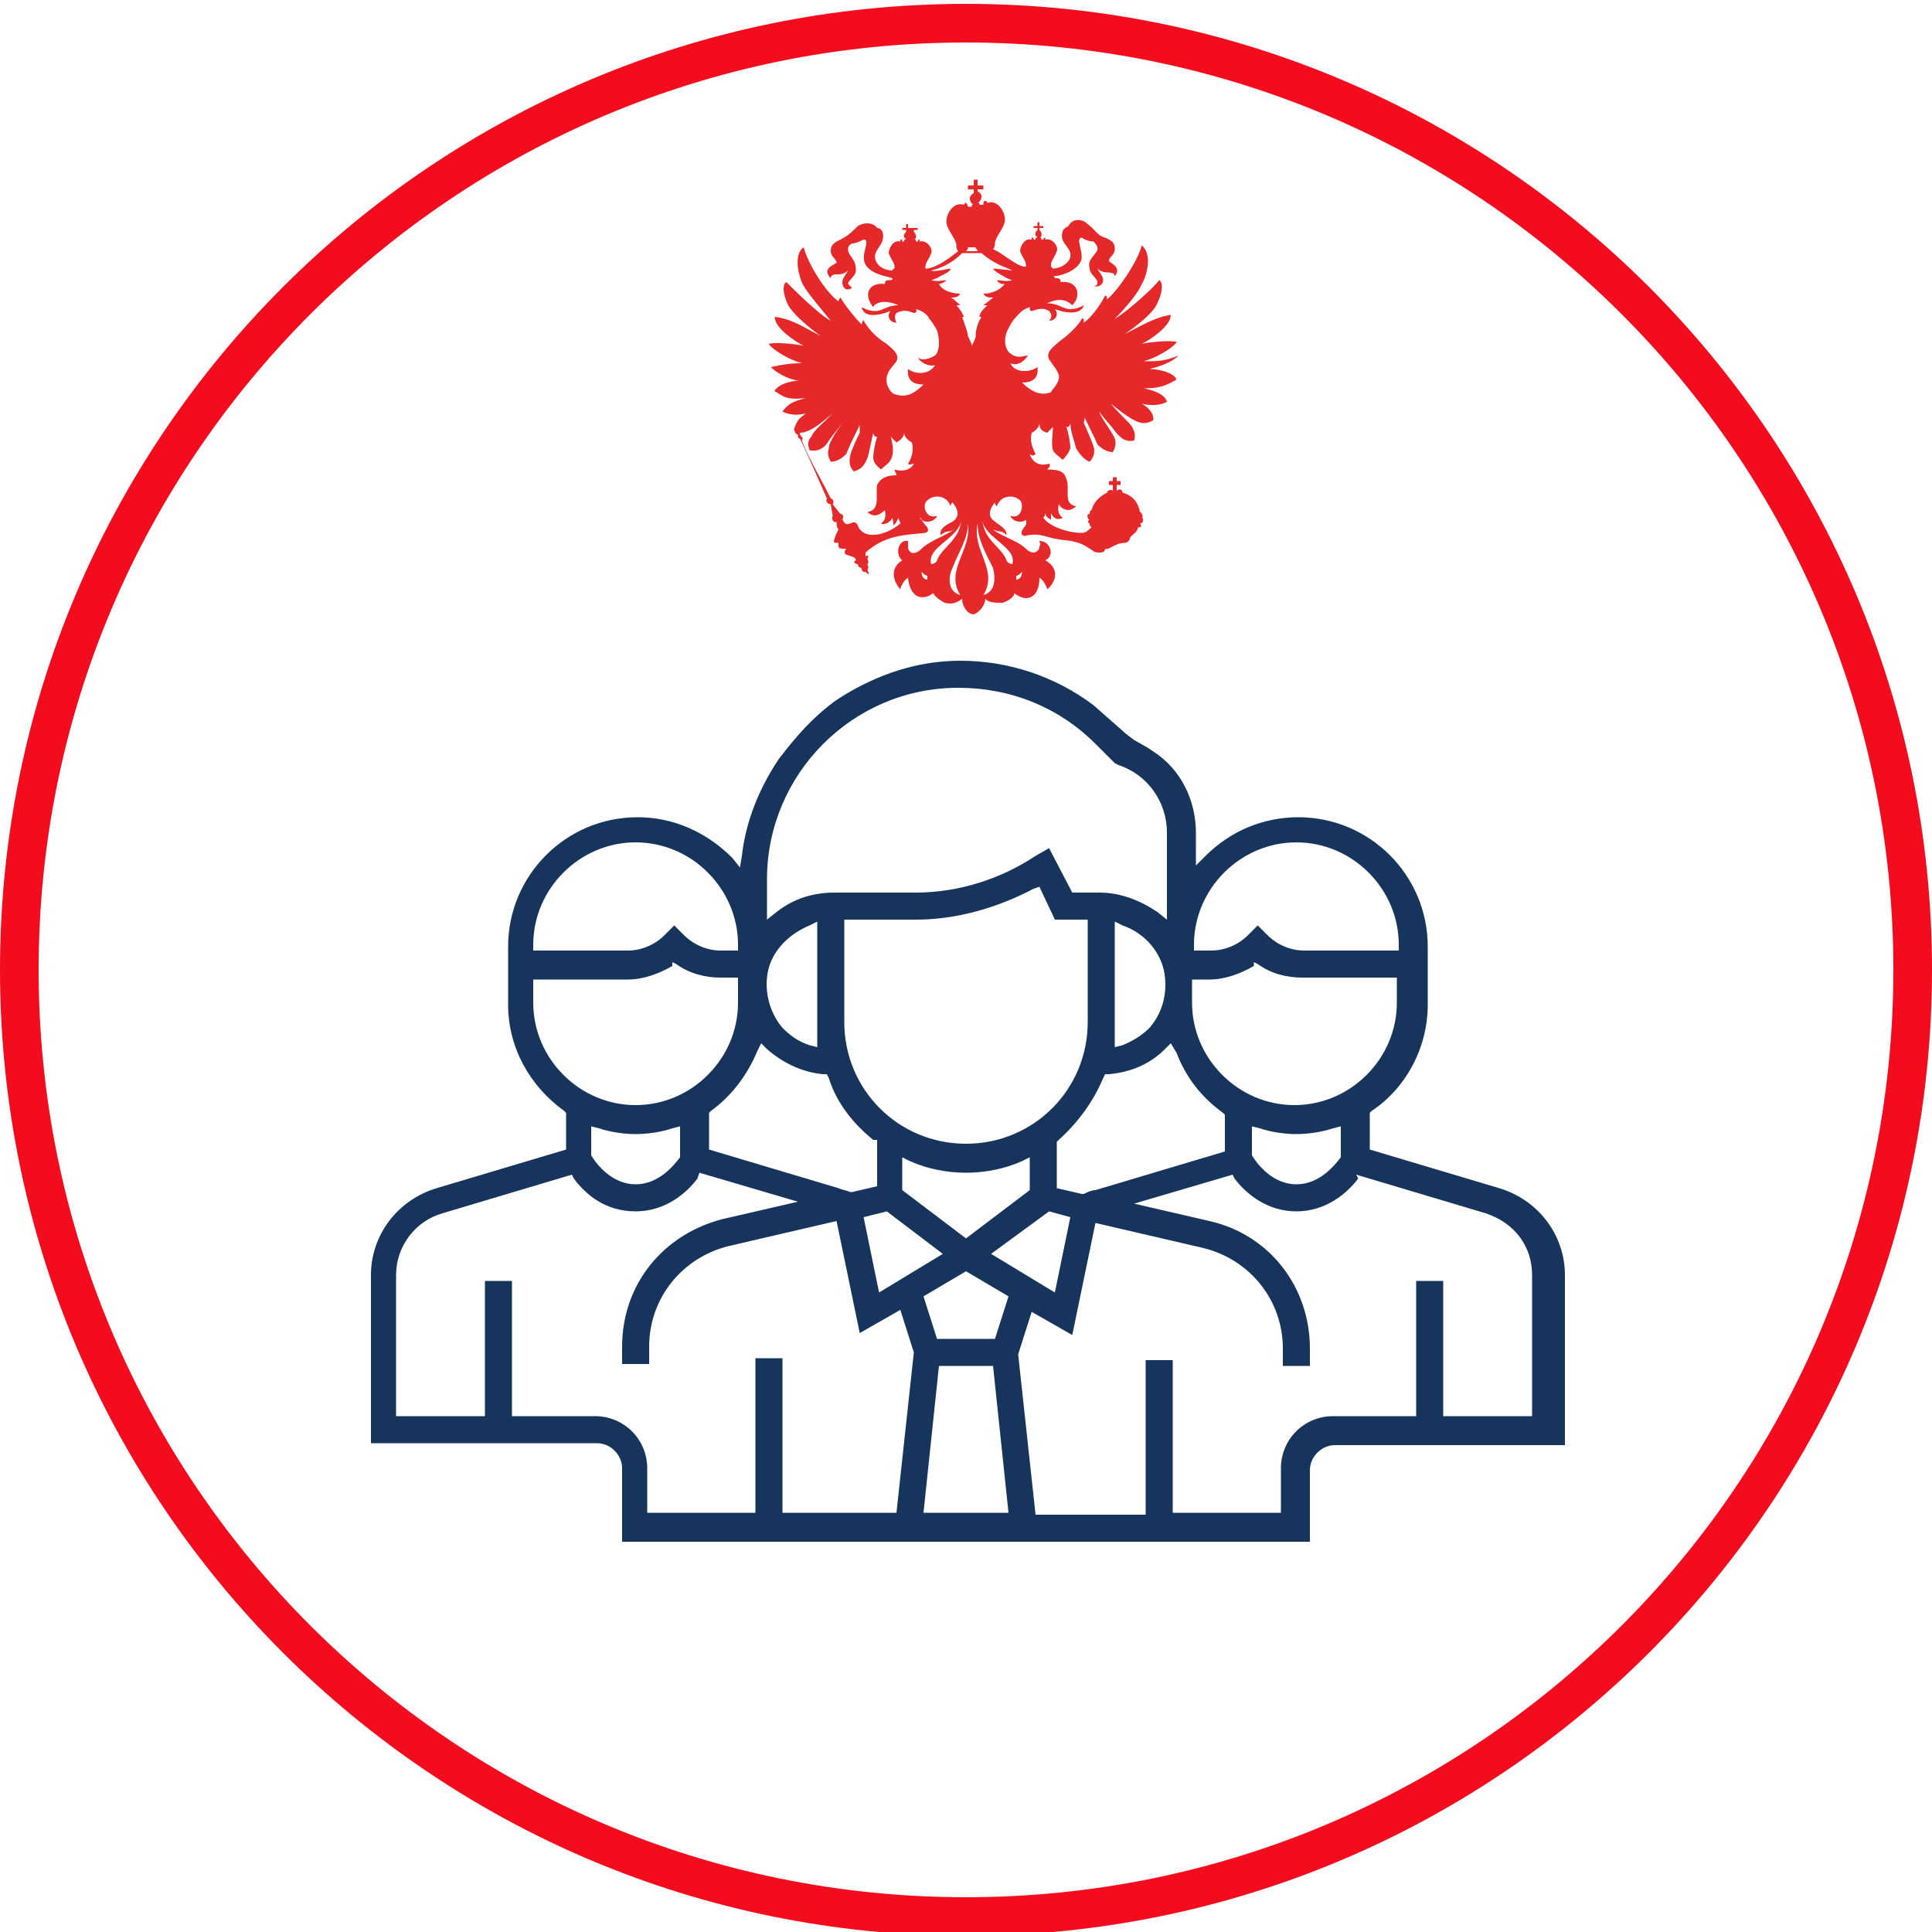
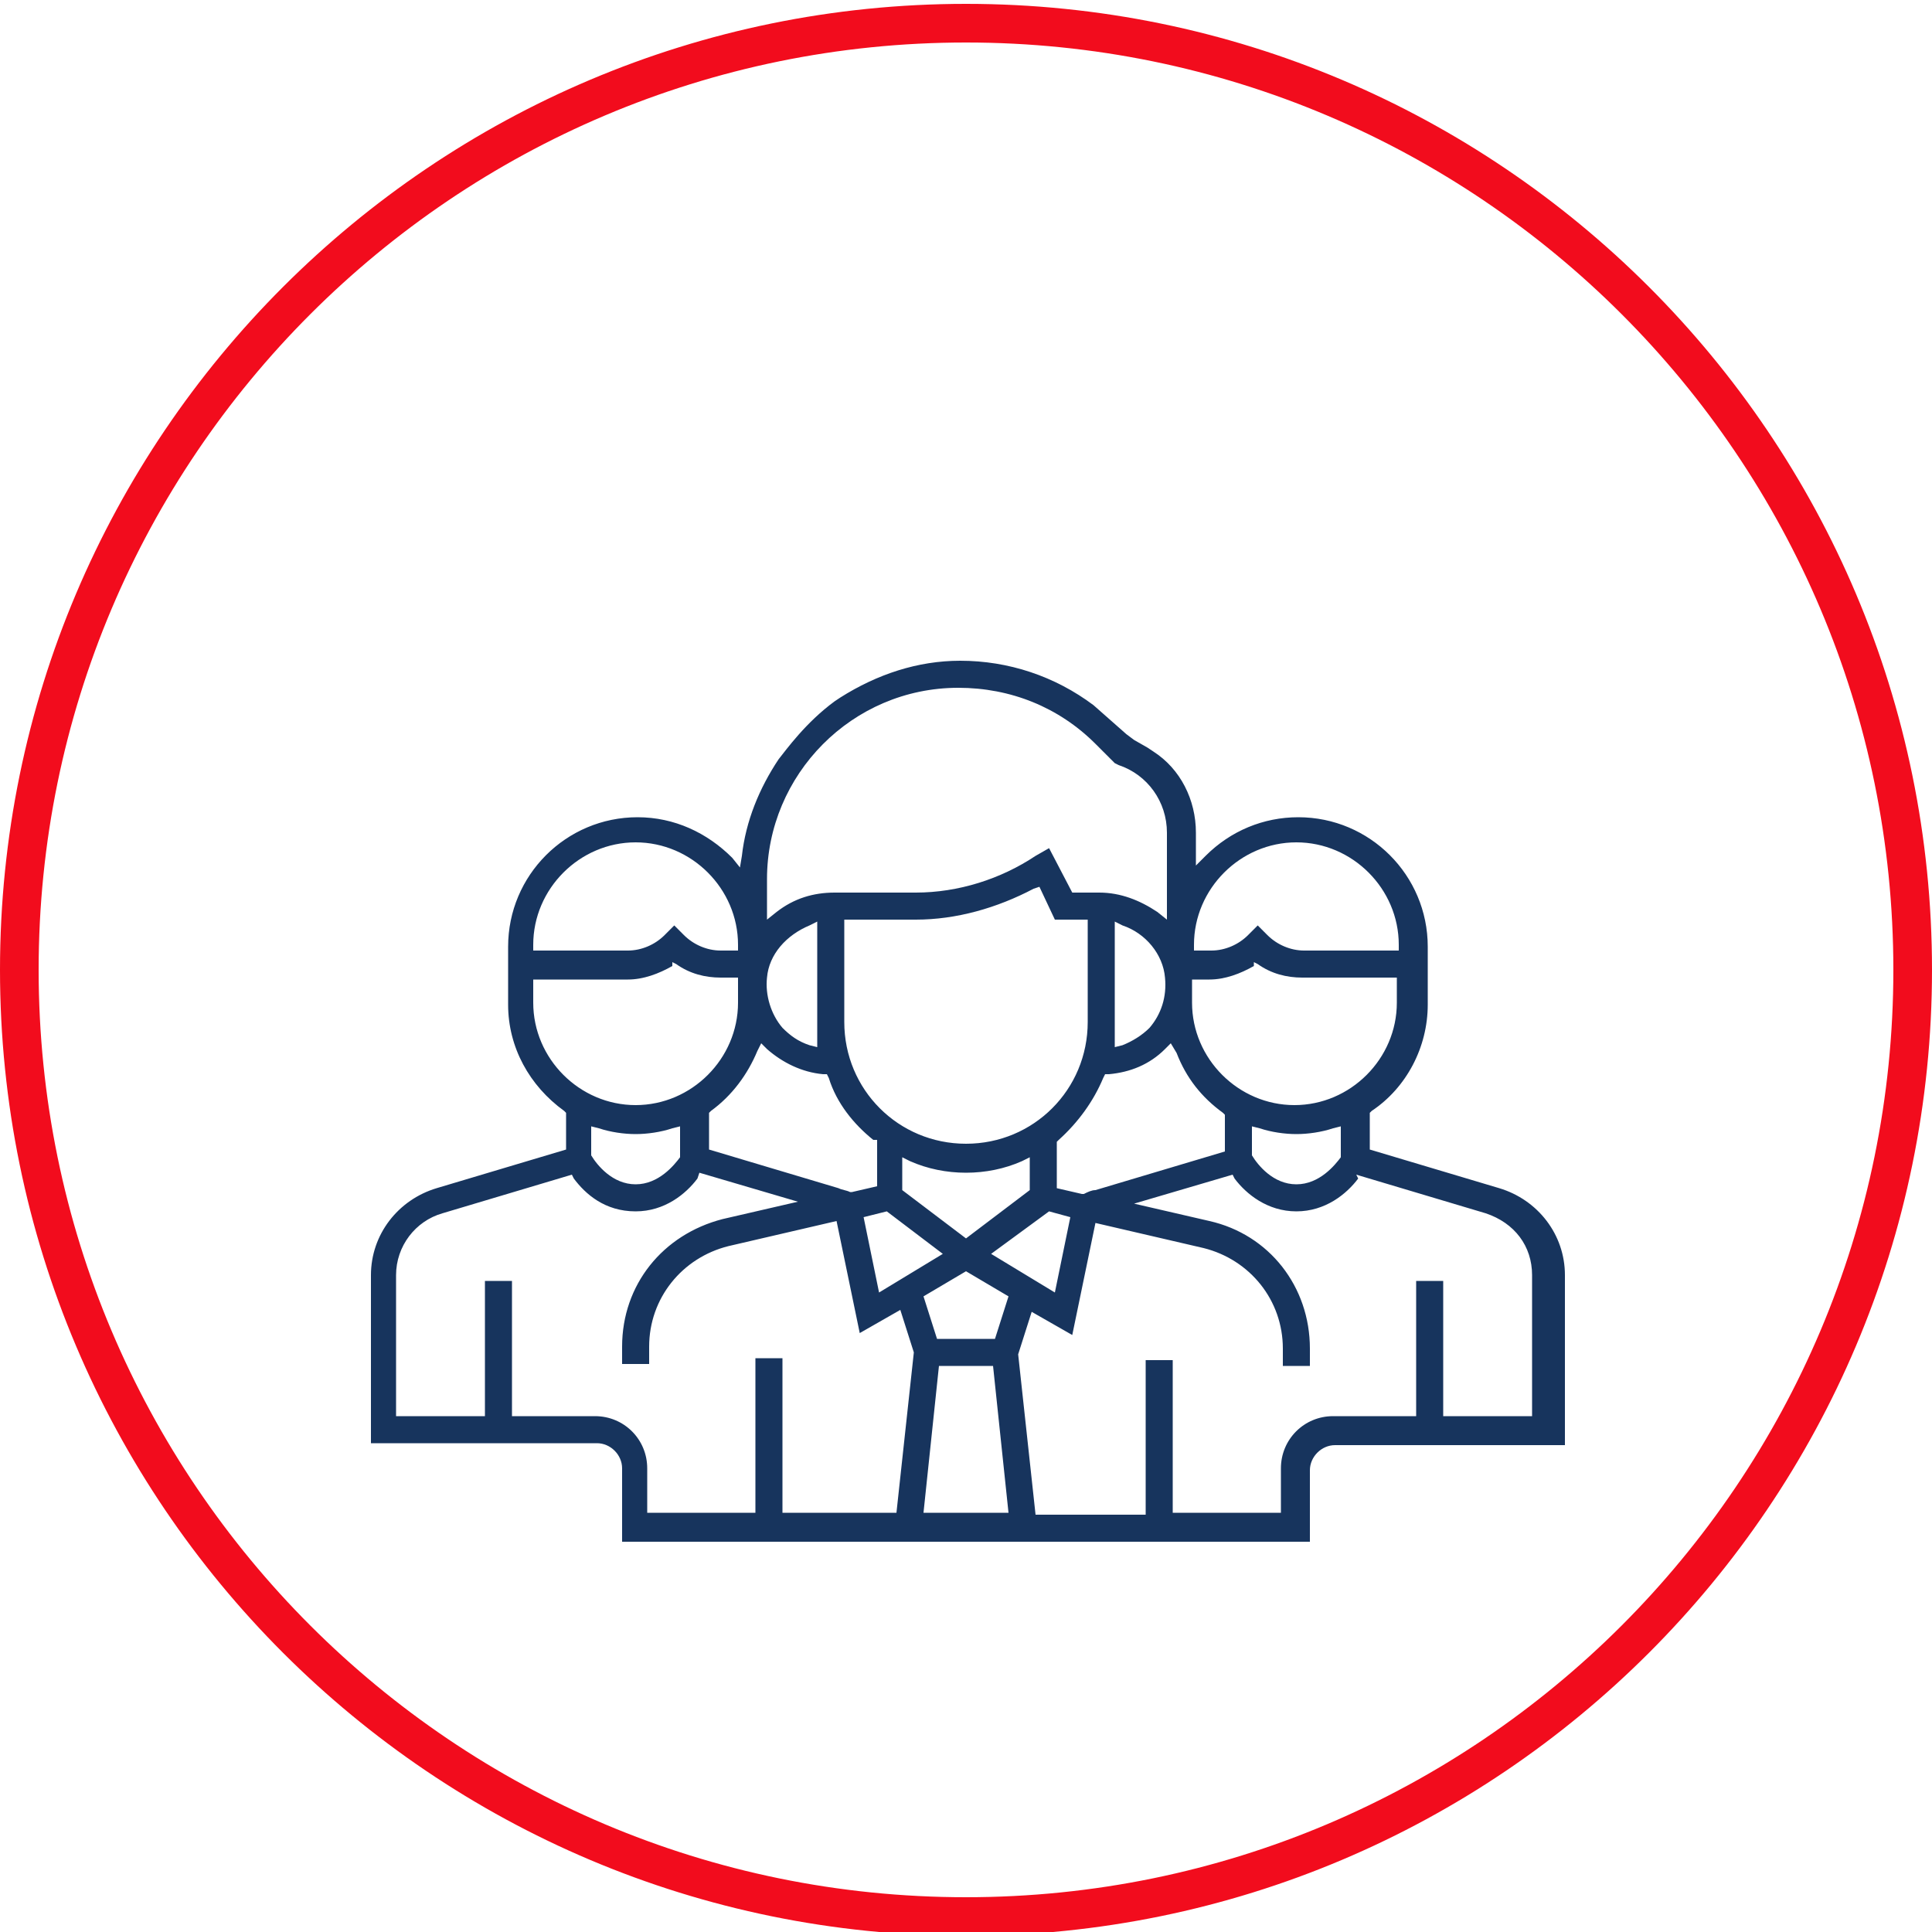
<svg xmlns="http://www.w3.org/2000/svg" id="Layer_1" x="0px" y="0px" viewBox="0 0 100 100" style="enable-background:new 0 0 100 100;" xml:space="preserve">
  <style type="text/css"> .st0{display:none;} .st1{display:inline;fill:none;stroke:#231F20;stroke-width:2;stroke-miterlimit:10;} .st2{display:inline;} .st3{fill:none;stroke:#231F20;stroke-width:2;stroke-miterlimit:10;} .st4{display:inline;fill:none;stroke:#231F20;stroke-width:2;stroke-miterlimit:10;} .st5{fill:none;stroke:#000000;stroke-width:2;stroke-miterlimit:10;} .st6{display:inline;fill:none;stroke:#000000;stroke-width:2;stroke-miterlimit:10;} .st7{fill:#F20C1D;} .st8{fill:#E5292A;} .st9{fill:#17345D;} .st10{fill:#FFFFFF;} </style>
  <g>
    <g>
      <path class="st7" d="M50,2.2c26.5,0,48,21.5,48,48s-21.5,48-48,48S2,76.7,2,50.2S23.5,2.2,50,2.2 M50,0.2c-27.6,0-50,22.4-50,50 s22.4,50,50,50s50-22.4,50-50S77.6,0.2,50,0.2L50,0.2z" />
    </g>
  </g>
  <g>
    <g>
-       <path class="st8" d="M59.2,18.7c1-0.3,1.7-0.9,1.7-1c-0.3-0.1-1.4,0-1.8,0.1c0.4-0.2,1.5-0.9,1.5-1.5c-0.8,0.1-1.6,0.6-2.4,1 c0.6-0.4,1.5-1.1,1.7-1.6c0.3-0.6,0.3-1.1,0.1-1.2c-0.2,0.3-1.6,1.6-2.3,2c0.5-0.5,1.2-1.3,1.4-1.8c0.2-0.3,0.6-1.5,0-2 c-0.2,0.8-1.2,2.3-1.8,2.8c0-0.1,0-0.2-0.1-0.2c-0.3,0.6-0.8,1.2-1.1,1.4c0-0.1,0-0.3-0.1-0.2c-0.3,0.5-0.8,0.9-1.2,1.2 c-0.2,0.2-0.7,0.5-0.5,0.9c0.2,0.3,0.4,0.5,0.5,0.8c0.1,0.4-0.4,0.8-0.4,0.9c-0.5,0.2-1,0-1.5-0.5c0.2,0,0.9,0,0.8-0.8 c-0.4,0.3-1.2,0.3-1.4-0.2c0.4,0.2,0.8-0.2,0.9-0.4c-0.2,0-0.5,0.2-0.9-0.1c-0.4-0.3-0.3-1-0.1-1.3c0.1-0.2,0.2-0.4,0.4-0.6 c0.1-0.1,0.3-0.4,0.7-0.5c0,0.1,0,0.2,0.1,0.2c0.3-0.1,0.6-0.2,0.9,0c0.1,0.1,0.2,0.3,0,0.5c0.4,0,0.5-0.4,0.3-0.6 c0.8,0.3,1.4,0.2,1.5-0.2c-0.2,0.1-0.4,0.2-0.7,0.2c-0.4,0-0.6-0.3-1.2-0.3c0.8-0.4,1.2,0,1.3,0.1c0.5-0.5,0.3-1.3-0.6-1.2 c0-0.2-0.1-0.2-0.3-0.2c0,0,0-0.1-0.1-0.1c0.3,0,1.1-0.2,1.4-0.7c0.3-0.4-0.3-1.3,0.1-1.3c0.1,0.1,0.4,0.2,0.6,0.2 c0.2,0.2,0.3,0.4,0.1,0.6c-0.2,0.3-0.4,0.4-0.3,0.8c0,0.3,0.4,0.5,0.4,0.7c0,0.1,0,0.2-0.2,0.2c0.3,0.1,0.5-0.1,0.5-0.3 c0-0.2-0.2-0.4-0.3-0.6c0.1,0.1,0.3,0.2,0.5,0.2c0.1,0,0.4,0,0.4,0.2c0.4-0.5-0.3-0.7-0.3-0.8c0-0.2,0.3-0.3,0.3-0.6 c0-0.2,0-0.4-0.5-0.6c-0.4-0.1-0.5-0.4-0.9-0.7c-0.3-0.3-0.8-0.3-1,0.1c-0.2,0.1-0.3,0.2-0.3,0.3c-0.2,0.6,0.5,0.8,0.4,1.3 c-0.1,0.4-0.6,0.6-0.9,0.6c0,0,0,0-0.1-0.1c0,0,0-0.1,0-0.1c0-0.2,0.2-0.4,0.3-0.7c0.1-0.2-0.2-0.7-0.6-0.6c0,0,0-0.1,0-0.1 c0,0-0.1,0-0.1,0.1c0,0-0.1,0-0.1,0c0,0,0-0.1,0-0.1c0,0,0,0,0,0c0,0,0,0-0.1,0c0.1,0,0.2-0.2,0-0.4l0-0.1h0.2l0-0.1h-0.2l0-0.2 h-0.1l0,0.2h-0.2l0,0.1h0.2l0,0.1c-0.2,0.2-0.1,0.3,0,0.4c0,0,0,0-0.1,0c0,0,0,0,0,0c0,0,0,0.1,0,0.1c0,0-0.1,0-0.1,0 c0-0.1,0-0.1-0.1-0.1c0,0,0,0,0,0.1c-0.4-0.1-0.6,0.4-0.6,0.6c0.1,0.3,0.3,0.5,0.3,0.7c0,0,0,0.1,0,0.1c0,0-0.1,0-0.1,0 c-0.5-0.1-1.1-0.7-1.6-0.9c0.1-0.1,0.1-0.3,0.1-0.3c0-0.3,0.4-0.7,0.5-1.1c0.1-0.4-0.3-1.2-0.9-1c0,0,0-0.1-0.1-0.1 c-0.1,0-0.1,0.1-0.1,0.2c-0.1,0-0.2,0-0.2,0c0-0.1,0-0.1,0-0.1c0,0,0,0,0,0c0,0-0.1,0-0.1,0c0.1,0,0.4-0.4,0-0.6l0-0.1l0.3,0 l0-0.2l-0.3,0l0-0.3h-0.2v0.3h-0.3l0,0.2l0.3,0v0.2c-0.4,0.2-0.1,0.6,0,0.6c0,0-0.1,0-0.1,0c0,0,0,0,0,0c0,0.1,0,0.1,0,0.1 c0,0-0.2,0-0.2,0c0-0.1-0.1-0.2-0.1-0.2c-0.1,0-0.1,0.1-0.1,0.1c-0.6-0.2-1,0.6-0.9,1c0.1,0.4,0.5,0.8,0.5,1.1 c0,0.1,0,0.2,0.1,0.3c-0.4,0.3-1,0.8-1.6,0.9c0,0-0.1,0-0.1,0c0,0,0-0.1,0-0.1c0-0.2,0.2-0.4,0.3-0.7c0.1-0.2-0.2-0.7-0.6-0.6 c0,0,0-0.1,0-0.1c0,0-0.1,0-0.1,0.1c0,0-0.1,0-0.1,0c0,0,0-0.1,0-0.1c0,0,0,0,0,0c0,0,0,0-0.1,0c0.1,0,0.2-0.2,0-0.4l0-0.1h0.2 l0-0.1H47l0-0.2h-0.1v0.2h-0.2l0,0.1h0.2v0.1c-0.2,0.2-0.1,0.3,0,0.4c0,0,0,0-0.1,0c0,0,0,0,0,0c0,0,0,0.1,0,0.1c0,0-0.1,0-0.1,0 c0-0.1,0-0.1-0.1-0.1c0,0,0,0,0,0.1c-0.4-0.1-0.6,0.4-0.6,0.6c0.1,0.3,0.3,0.5,0.3,0.7c0,0,0,0.1,0,0.1c0,0-0.1,0-0.1,0.1 c-0.4,0-0.8-0.2-0.9-0.6c-0.1-0.5,0.5-0.7,0.4-1.3c0-0.1-0.1-0.3-0.3-0.3c-0.2-0.3-0.7-0.3-1-0.1c-0.3,0.3-0.5,0.5-0.9,0.7 c-0.4,0.2-0.5,0.3-0.5,0.6c0,0.3,0.3,0.4,0.3,0.6c-0.1,0.1-0.8,0.3-0.3,0.8c0-0.2,0.2-0.2,0.4-0.2c0.2,0,0.4-0.1,0.5-0.2 c-0.1,0.2-0.3,0.4-0.3,0.6c0,0.3,0.2,0.5,0.5,0.3c-0.1-0.1-0.2-0.2-0.2-0.2c0-0.2,0.4-0.4,0.4-0.7c0-0.4-0.1-0.5-0.3-0.8 c-0.2-0.3-0.1-0.5,0.1-0.6c0.2,0,0.4-0.1,0.6-0.2c0.4,0-0.2,0.8,0.1,1.3c0.3,0.5,1.1,0.6,1.4,0.7c0,0,0,0.1-0.1,0.1 c-0.2,0-0.3,0-0.3,0.2c-0.9-0.1-1.1,0.6-0.6,1.2c0-0.1,0.4-0.5,1.3-0.1c-0.6,0-0.8,0.3-1.2,0.3c-0.3,0-0.5-0.1-0.7-0.2 c0.1,0.5,0.7,0.5,1.5,0.2c-0.2,0.2-0.1,0.6,0.3,0.6c-0.1-0.2-0.1-0.4,0-0.5c0.4-0.2,0.6-0.1,0.9,0c0.1,0,0.2-0.1,0.1-0.2 c0.4,0.1,0.6,0.3,0.7,0.5c0.1,0.1,0.3,0.4,0.4,0.6c0.1,0.3,0.2,1-0.1,1.3c-0.5,0.3-0.8,0.2-0.9,0.1c0.1,0.2,0.5,0.5,0.9,0.4 c-0.3,0.5-1,0.5-1.4,0.2c-0.1,0.8,0.6,0.8,0.8,0.8c-0.5,0.5-0.9,0.7-1.5,0.5c-0.1,0-0.5-0.4-0.4-0.9c0.1-0.4,0.3-0.5,0.5-0.8 c0.2-0.4-0.3-0.7-0.5-0.9c-0.5-0.3-0.9-0.7-1.2-1.2c0-0.1-0.1,0.1-0.1,0.2c-0.3-0.3-0.8-0.9-1.1-1.4c0,0-0.1,0.1-0.1,0.2 c-0.7-0.5-1.6-2-1.8-2.8c-0.6,0.4-0.2,1.7,0,2c0.3,0.5,1,1.3,1.4,1.8c-0.6-0.3-2-1.7-2.3-2c-0.2,0.1-0.2,0.6,0.1,1.2 c0.2,0.4,1.1,1.2,1.7,1.6c-0.8-0.4-1.5-0.9-2.4-1c0,0.6,1.1,1.3,1.5,1.5c-0.4-0.1-1.5-0.2-1.8-0.1c0,0.1,0.7,0.7,1.7,1 c-0.7,0-1.1,0.1-1.6,0.2c0.4,0.4,1.1,0.7,1.5,0.7c-0.3,0-0.9,0.1-1.2,0.4c0,0-0.1,0.1-0.1,0.1c0,0.1,0.1,0.1,0.1,0.1 c0.4,0.3,0.7,0.4,1.5,0.3c-0.7,0.2-0.9,0.3-1.2,0.7c0.4,0.2,0.8,0.2,1.2,0.1c-0.2,0.2-0.4,0.2-0.6,0.8c0,0.1,0.1,0.3,0.2,0.3 c0,0.1,0,0.2,0.1,0.2c0.4,0.8,1,2.2,1.4,3.1c-0.1,0.2,0.1,0.3,0.2,0.3c0,0.1,0.1,0.5,0.1,0.6c-0.1,0.2,0.1,0.4,0.2,0.3 c0,0.1,0,0.3,0.1,0.4c-0.1,0.2-0.2,0.4-0.2,0.5c-0.1,0.2,0,0.2,0.2,0.2c0,0,0,0.1,0,0.1c0,0.1,0,0.2,0.2,0.2c0.1,0,0.1,0,0.2,0 c-0.1,0.1-0.1,0.3,0,0.3c0.2,0.1,0.5,0.1,0.5,0.3c-0.2,0.1,0,0.2,0.1,0.2c0,0.1,0.1,0.2,0.2,0.2c0,0.2,0.1,0.2,0.2,0.2 c0.2,0.2,0.2,0.1,0.1-0.1c0.1-0.2,0-0.2,0-0.3c0.1-0.1,0-0.2,0-0.3c0.1-0.1,0-0.2-0.1-0.1c0-0.1,0-0.2,0-0.2c1-0.9,2-0.9,2.9-1 c0.3,0,0.4-0.1,0.3-0.3c-0.1-0.1-0.3-0.4-0.4-0.5c0,0,0.1,0,0.1,0.1c0.2,0.2,0.7,0.1,0.8-0.2c-0.6,0.2-0.8-0.6-0.5-0.8 c0.3-0.3,1-0.3,1.2,0.3c0,0,0-0.1,0.1-0.2c0.4,0.5,0.3,0.8,0,1c-0.4,0.2-0.7,0.4-0.6,0.7c0.3-0.3,0.4-0.1,0.7-0.3 c-0.4,0.3-1.3,0.6-1.7,1c-0.4,0.4-0.7,0.2-0.7-0.1c0-0.1,0-0.2,0-0.3c-0.5-0.1-0.7,0.7-0.3,1c-0.8,0.5-0.3,1.3-0.1,1.5 c0-0.1,0.2-0.5,0.4-0.6c0.1,1.1,0.8,1.2,1.3,0.8c0.1,0.2,0.4,0.4,0.6,0.5c0.4,0.1,0.6,0,0.9-0.2c0,0.4,0.3,0.8,0.6,0.8 c0.3-0.1,0.6-0.5,0.6-0.8c0.2,0.2,0.5,0.2,0.9,0.2c0.3-0.1,0.6-0.3,0.6-0.5c0.6,0.5,1.3,0.3,1.3-0.8c0.2,0.1,0.4,0.5,0.4,0.6 c0.3-0.2,0.8-1-0.1-1.5c0.5-0.2,0.3-1-0.3-1c0,0.1,0.1,0.1,0,0.3c0,0.2-0.3,0.5-0.7,0.1c-0.4-0.4-1.4-0.7-1.7-1 c0.4,0.2,0.4,0,0.7,0.3c0-0.3-0.2-0.4-0.6-0.7c-0.3-0.2-0.4-0.5,0-1c0,0.1,0,0.1,0.1,0.2c0.2-0.6,0.9-0.6,1.2-0.3 c0.2,0.2,0.1,1-0.5,0.8c0.1,0.3,0.6,0.4,0.8,0.2c0,0.1,0.1,0.2-0.1,0.4c-0.3,0.4,0,0.5,0.2,0.4c0.7-0.1,0.9,0.1,1.5,0.2 c0.4,0.1,1,0,1.7,0.5c0.2,0.1,0.2,0.2,0.5,0.2c0.1,0,0.3,0,0.3-0.2c0.2,0.1,0.5-0.3,1-0.3c0.2,0,0.3-0.2,0.3-0.3 c0.1-0.1,0.4-0.3,0.4-0.5c0.2,0,0.2-0.1,0.1-0.2c0.2,0,0.2-0.3,0.1-0.3c0.1,0,0-0.3-0.1-0.3c-0.1-0.6-0.5-0.9-0.9-1 c0-0.2-0.2-0.2-0.3-0.1c0,0,0-0.1,0-0.1h0v-0.2h0.2v-0.2h-0.2v-0.2h-0.2v0.2h-0.2v0.2h0.2v0.2c0,0,0,0.1,0,0.1 c-0.1-0.1-0.3,0-0.3,0.1c-0.4,0.2-0.7,0.5-0.8,0.9c-0.1,0-0.1,0.2-0.1,0.2c-0.2,0-0.1,0.3,0,0.3c-0.1,0-0.1,0.2,0,0.2 c0,0.1,0,0.1,0.1,0.2c-0.3,0.2-0.2,0.4-1.2,0.2c-0.4-0.1-1-0.3-1.3-0.7c0.1-0.1,0.1-0.2,0.1-0.3c0,0.2,0.1,0.3,0.3,0.4 c0-0.1,0-0.2,0-0.4c0,0.2,0.3,0.5,0.6,0.3c-0.1-0.1-0.3-0.2-0.2-0.7c0.1,0.2,0.5,0.5,0.9,0.1c-0.7-0.1-0.3-0.9-0.5-1.4 c-0.1-0.3-0.2-0.5-1-0.5c0.1-0.1,0.2-0.2,0.1-0.3c-0.3,0.1-0.8,0.1-1-0.5c0.1,0.1,0.2,0.1,0.3,0c-0.2-0.4-0.3-0.7-0.2-1.1 c0.2-0.1,0.4-0.3,0.4-0.5c0,0.3,0.1,0.4,0.4,0.5c0,0,0.2-0.2,0.3-0.3c0,0.3-0.1,0.9,0,1.2c0.1,0.2,0.3,0.3,0.5,0.5 c0.1-0.1,0.3-0.3,0.4-0.6c0-0.3-0.1-0.8-0.2-1.1c0,0,0.1,0,0.1,0c0,0,0.1-0.1,0.1-0.2c0,0.4,0.2,0.9,0.3,1.3 c0.1,0.2,0.4,0.6,0.7,0.7c0.2-0.2,0.3-0.5,0.2-0.8c-0.1-0.3-0.4-1-0.5-1.2c0,0,0,0,0,0c0-0.1,0.1-0.3,0-0.4c0.2,0.5,0.5,1,0.7,1.5 c0.1,0.1,0.4,0.4,0.8,0.4c0.1-0.2,0.2-0.4,0.1-0.7c-0.1-0.3-0.8-1.2-0.8-1.4c0,0,0,0,0,0c0.1,0.2,0.5,0.6,0.8,1 c0.3,0.4,0.6,0.6,1,0.5c0.1-0.3,0-0.5-0.1-0.7c-0.2-0.3-0.6-0.6-1.1-1.2c0.4,0.3,1.2,1,1.7,1c0.2,0,0.5-0.1,0.5-0.2 c0-0.4-0.4-0.7-0.6-0.8c0.5,0.1,0.9,0.1,1.3-0.1c-0.1-0.4-0.7-0.6-1.2-0.7c0.7,0,1.1-0.1,1.6-0.4c0.1,0,0.1-0.1,0-0.2 c-0.3-0.3-1-0.4-1.3-0.4c0.4-0.1,1.1-0.3,1.5-0.7C60.3,18.7,59.9,18.7,59.2,18.7z M46.3,24.3c0,0.1,0.1,0.2,0.1,0.3 c-0.7,0-0.9,0.3-1,0.5c-0.1,0.5,0.2,1.3-0.5,1.4c0.4,0.4,0.8,0,0.9-0.1c0.1,0.5-0.1,0.6-0.2,0.7c0.2,0.1,0.5-0.1,0.6-0.3 c0,0.2,0.1,0.3,0,0.4c0.2-0.1,0.2-0.2,0.3-0.4c0,0.1,0.1,0.2,0.1,0.3c-0.7,0.6-1.9,0.9-2.2,0.1c-0.1-0.2-0.2-0.2-0.4-0.1 c-0.3,0.1-0.3-0.1-0.4-0.2c0.1-0.2,0-0.3-0.1-0.3c-0.1-0.1-0.3-0.4-0.4-0.5c0.1-0.1,0-0.3-0.1-0.3c-0.5-1-1.1-2-1.5-3 c0.1-0.1,0-0.2-0.1-0.3c0,0,0,0,0-0.1c0,0,0,0,0,0c0.6,0,1.3-0.7,1.7-1c-0.6,0.6-1,0.9-1.1,1.2c-0.2,0.2-0.2,0.4-0.1,0.7 c0.4,0.1,0.8-0.1,1-0.5c0.3-0.4,0.7-0.9,0.8-1c0,0,0,0,0,0c-0.1,0.1-0.8,1-0.8,1.4c-0.1,0.3,0,0.5,0.1,0.7c0.4,0,0.7-0.3,0.8-0.4 c0.2-0.5,0.5-1.1,0.7-1.5c0,0.1,0,0.3,0,0.4c0,0,0,0,0,0c-0.1,0.2-0.4,0.8-0.5,1.2c-0.1,0.5,0.1,0.7,0.2,0.8 c0.3-0.1,0.5-0.2,0.7-0.7c0.1-0.3,0.2-0.9,0.3-1.3c0,0.1,0.1,0.2,0.1,0.2c0,0,0.1,0,0.1,0c-0.1,0.3-0.2,0.8-0.2,1.1 c0,0.3,0.3,0.5,0.4,0.6c0.2-0.2,0.4-0.3,0.5-0.5c0.2-0.3,0.1-0.9,0-1.2c0.1,0.1,0.3,0.3,0.3,0.3c0.2-0.1,0.4-0.3,0.4-0.5 c0,0.2,0.2,0.4,0.4,0.5c0.1,0.4,0,0.8-0.2,1.1c0.1,0.1,0.2,0,0.3,0C47.1,24.4,46.6,24.4,46.3,24.3z M48,30c-0.2,0-0.3-0.2-0.3-0.4 c0.1,0.1,0.2,0.2,0.3,0.2C48,29.8,48,29.8,48,30z M52.6,29.8c0.1,0,0.2-0.1,0.3-0.2c0,0.2-0.1,0.4-0.3,0.4 C52.6,29.8,52.6,29.8,52.6,29.8z M50.1,12.8c0.1,0,0.1,0,0.2,0c0.1,0,0.1,0,0.2,0c0,0.1,0.1,0.1,0.1,0.2c-0.1,0-0.2,0-0.3,0 c-0.1,0-0.2,0-0.3,0C50.1,12.9,50.1,12.9,50.1,12.8z M48.5,29c0,0.1-0.2,0.2-0.3,0.2c-0.1-0.3,0.1-0.6,0.2-0.7 c0.4-0.5,1.3-0.9,1.4-1.7c0,0-0.1,0.6-0.3,0.9C49.1,28.3,48.7,28.5,48.5,29z M49.7,30.8c-0.7-0.2-0.6-1-0.4-1.4 c0.3-0.8,0.8-1.5,0.8-2.3C50.3,28.5,48.9,29.5,49.7,30.8z M50.9,30.8c0.8-1.3-0.6-2.3-0.3-3.7c0,0.8,0.4,1.5,0.8,2.3 C51.5,29.8,51.6,30.6,50.9,30.8z M52.2,28.5c0.1,0.1,0.3,0.4,0.2,0.7c-0.1,0-0.3-0.1-0.3-0.2c-0.2-0.5-0.6-0.7-1-1.3 c-0.2-0.3-0.3-0.9-0.3-0.9C50.9,27.6,51.8,28,52.2,28.5z M50.9,15.2c0.1,0.2,0.3,0.2,0.5,0.2c-0.1,0.1-0.5,0.4-0.5,0.4 c0.1,0,0.1,0,0.2,0c-0.2,0.2-0.4,0.4-0.4,0.6c0,0,0.1,0,0.1,0c-0.2,0.3-0.3,0.7-0.3,1c0,0.1-0.1,0.3-0.2,0.5 c0-0.1-0.1-0.3-0.2-0.5c0-0.2-0.2-0.7-0.3-1c0,0,0.1,0,0.1,0c-0.1-0.2-0.2-0.4-0.4-0.6c0.1,0,0.1,0,0.2,0c0,0-0.4-0.4-0.5-0.4 c0.2,0,0.4,0,0.5-0.2c-0.3,0-0.9-0.1-1.1-0.5c0.1,0,0.3-0.1,0.4-0.2c-0.2,0-0.5,0.1-0.8,0c0,0,0,0,0,0c0.1,0,0.2-0.1,0.3-0.1 c0.1-0.1,0.7-0.3,0.7-0.5c-0.1,0-0.9,0.2-1,0.1c0.4-0.1,1-0.3,1.6-0.9c0.1,0,0.2,0,0.2,0c0.1,0,0.2,0,0.3,0c0.1,0,0.2,0,0.3,0 c0.1,0,0.1,0,0.2,0c0.7,0.6,1.2,0.7,1.6,0.9c0,0-0.9-0.1-1-0.1c0.1,0.2,0.6,0.4,0.7,0.5c0.1,0,0.2,0.1,0.3,0.1c0,0,0,0,0,0 c-0.3,0.1-0.6,0-0.8,0c0.1,0.2,0.3,0.2,0.4,0.2C51.7,15.1,51.2,15.2,50.9,15.2z" />
-     </g>
+       </g>
    <path class="st9" d="M32.2,79.8V76c0-0.7-0.6-1.3-1.3-1.3H19.2V66c0-2.1,1.4-3.9,3.4-4.5l6.7-2v-1.9l-0.1-0.1 c-1.8-1.3-2.9-3.3-2.9-5.5v-3c0-3.7,3-6.7,6.7-6.7c1.9,0,3.6,0.8,4.9,2.1l0.4,0.5l0.1-0.6c0.2-1.8,0.9-3.5,1.9-5 c0.4-0.5,1.4-1.9,2.9-3l0.3-0.2c1.9-1.2,4-1.9,6.2-1.9c2.5,0,4.9,0.8,6.9,2.3l1.7,1.5l0.4,0.3l0,0l0.7,0.4l0.3,0.2 c1.4,0.9,2.2,2.5,2.2,4.2v1.7l0.5-0.5c1.3-1.3,3-2,4.8-2c3.7,0,6.7,3,6.7,6.7v3c0,2.2-1.1,4.3-2.9,5.5l-0.1,0.1v1.9l6.7,2 c2,0.6,3.4,2.4,3.4,4.5v8.8H69.1c-0.7,0-1.3,0.6-1.3,1.3v3.7H32.2z M60.7,78.3h5.6V76c0-1.5,1.2-2.7,2.7-2.7h4.3v-7h1.4v7h4.6V66 c0-1.5-0.9-2.7-2.4-3.2l-6.7-2L70.3,61c-0.6,0.8-1.7,1.7-3.2,1.7c-1.5,0-2.6-0.9-3.2-1.7l-0.1-0.2l-5.1,1.5l3.9,0.9 c3.1,0.7,5.2,3.4,5.2,6.6v0.9h-1.4v-0.9c0-2.5-1.7-4.6-4.1-5.2l-5.6-1.3l-1.2,5.8l-2.1-1.2l-0.7,2.2l0.9,8.3h5.7v-8h1.4V78.3z M47.8,78.3h4.4l-0.8-7.6h-2.8L47.8,78.3z M40.7,78.3h5.7l0.9-8.3l-0.7-2.2l-2.1,1.2l-1.2-5.8l-5.6,1.3c-2.4,0.6-4.1,2.7-4.1,5.2 v0.9h-1.4v-0.9c0-3.2,2.1-5.8,5.2-6.6l3.9-0.9l-5.1-1.5L36.1,61c-0.6,0.8-1.7,1.7-3.2,1.7c-1.6,0-2.6-0.9-3.2-1.7l-0.1-0.2l-6.7,2 c-1.4,0.4-2.4,1.7-2.4,3.2v7.3h4.6v-7h1.4v7h4.3c1.5,0,2.7,1.2,2.7,2.7v2.3h5.6v-8h1.4V78.3z M47.8,67.1l0.7,2.2h3l0.7-2.2L50,65.8 L47.8,67.1z M44.7,63l0.8,3.9l3.3-2l-2.9-2.2L44.7,63z M51.3,64.9l3.3,2l0.8-3.9l-1.1-0.3L51.3,64.9z M46.7,61.6l3.3,2.5l3.3-2.5 v-1.7l-0.4,0.2C52,60.5,51,60.7,50,60.7c-1,0-2-0.2-2.9-0.6l-0.4-0.2V61.6z M60.3,54.3c-0.8,0.8-1.8,1.2-2.9,1.3l-0.2,0l-0.1,0.2 c-0.5,1.2-1.3,2.3-2.3,3.2l-0.1,0.1v2.4l1.3,0.3l0.1,0c0.2-0.1,0.4-0.2,0.6-0.2l6.7-2v-1.9l-0.1-0.1c-1.1-0.8-1.9-1.8-2.4-3.1 L60.6,54L60.3,54.3z M39.2,54.4c-0.5,1.2-1.3,2.3-2.4,3.1l-0.1,0.1v1.9l6.7,2c0.2,0.1,0.4,0.1,0.6,0.2l0.1,0l1.3-0.3v-2.4L45.2,59 c-1-0.8-1.9-1.9-2.3-3.2l-0.1-0.2l-0.2,0c-1.1-0.1-2.1-0.6-2.9-1.3L39.4,54L39.2,54.4z M64.8,59.8L64.8,59.8 c0.3,0.5,1.1,1.5,2.3,1.5c1.2,0,2-1,2.3-1.4l0-0.1v-1.5L69,58.4c-0.6,0.2-1.3,0.3-1.9,0.3c-0.6,0-1.3-0.1-1.9-0.3l-0.4-0.1V59.8z M30.6,59.8L30.6,59.8c0.3,0.5,1.1,1.5,2.3,1.5c1.2,0,2-1,2.3-1.4l0-0.1v-1.5l-0.4,0.1c-0.6,0.2-1.3,0.3-1.9,0.3 c-0.6,0-1.3-0.1-1.9-0.3l-0.4-0.1V59.8z M43.7,52.9c0,3.5,2.8,6.3,6.3,6.3s6.3-2.8,6.3-6.3v-5.3h-1.7l-0.8-1.7l-0.3,0.1 c-1.9,1-4,1.6-6.1,1.6h-3.7V52.9z M61.7,51.9c0,2.9,2.4,5.3,5.3,5.3c2.9,0,5.3-2.4,5.3-5.3v-1.3h-4.9c-0.8,0-1.6-0.2-2.3-0.7 l-0.2-0.1L64.9,50c-0.7,0.4-1.5,0.7-2.3,0.7h-0.9V51.9z M27.6,51.9c0,2.9,2.4,5.3,5.3,5.3s5.3-2.4,5.3-5.3v-1.3h-0.9 c-0.8,0-1.6-0.2-2.3-0.7l-0.2-0.1L34.8,50c-0.7,0.4-1.5,0.7-2.3,0.7h-4.9V51.9z M57.7,52.9c0,0.3,0,0.5,0,0.8l0,0.5l0.4-0.1 c0.5-0.2,1-0.5,1.4-0.9c0.6-0.7,0.9-1.6,0.8-2.6c-0.1-1.2-1-2.3-2.2-2.7l-0.4-0.2V52.9z M41.9,47.9c-1.2,0.5-2.1,1.5-2.2,2.7 c-0.1,0.9,0.2,1.9,0.8,2.6c0.4,0.4,0.8,0.7,1.4,0.9l0.4,0.1l0-0.5c0-0.3,0-0.5,0-0.8v-5.2L41.9,47.9z M65.6,48.4 c0.5,0.5,1.2,0.8,1.9,0.8h4.9v-0.3c0-2.9-2.4-5.3-5.3-5.3c-2.9,0-5.3,2.4-5.3,5.3v0.3h0.9c0.7,0,1.4-0.3,1.9-0.8l0.5-0.5L65.6,48.4 z M35.4,48.4c0.5,0.5,1.2,0.8,1.9,0.8h0.9v-0.3c0-2.9-2.4-5.3-5.3-5.3s-5.3,2.4-5.3,5.3v0.3h4.9c0.7,0,1.4-0.3,1.9-0.8l0.5-0.5 L35.4,48.4z M49.6,35.6c-5.5,0-9.9,4.5-9.9,9.9v2.1l0.5-0.4c0.9-0.7,1.9-1,3-1h4.2c2.2,0,4.4-0.7,6.2-1.9l0.7-0.4l1.2,2.3h1.4 c1.1,0,2.1,0.4,3,1l0.5,0.4v-4.5c0-1.6-1-3-2.5-3.5l-0.2-0.1l-1-1C54.8,36.6,52.3,35.6,49.6,35.6z" />
  </g>
</svg>